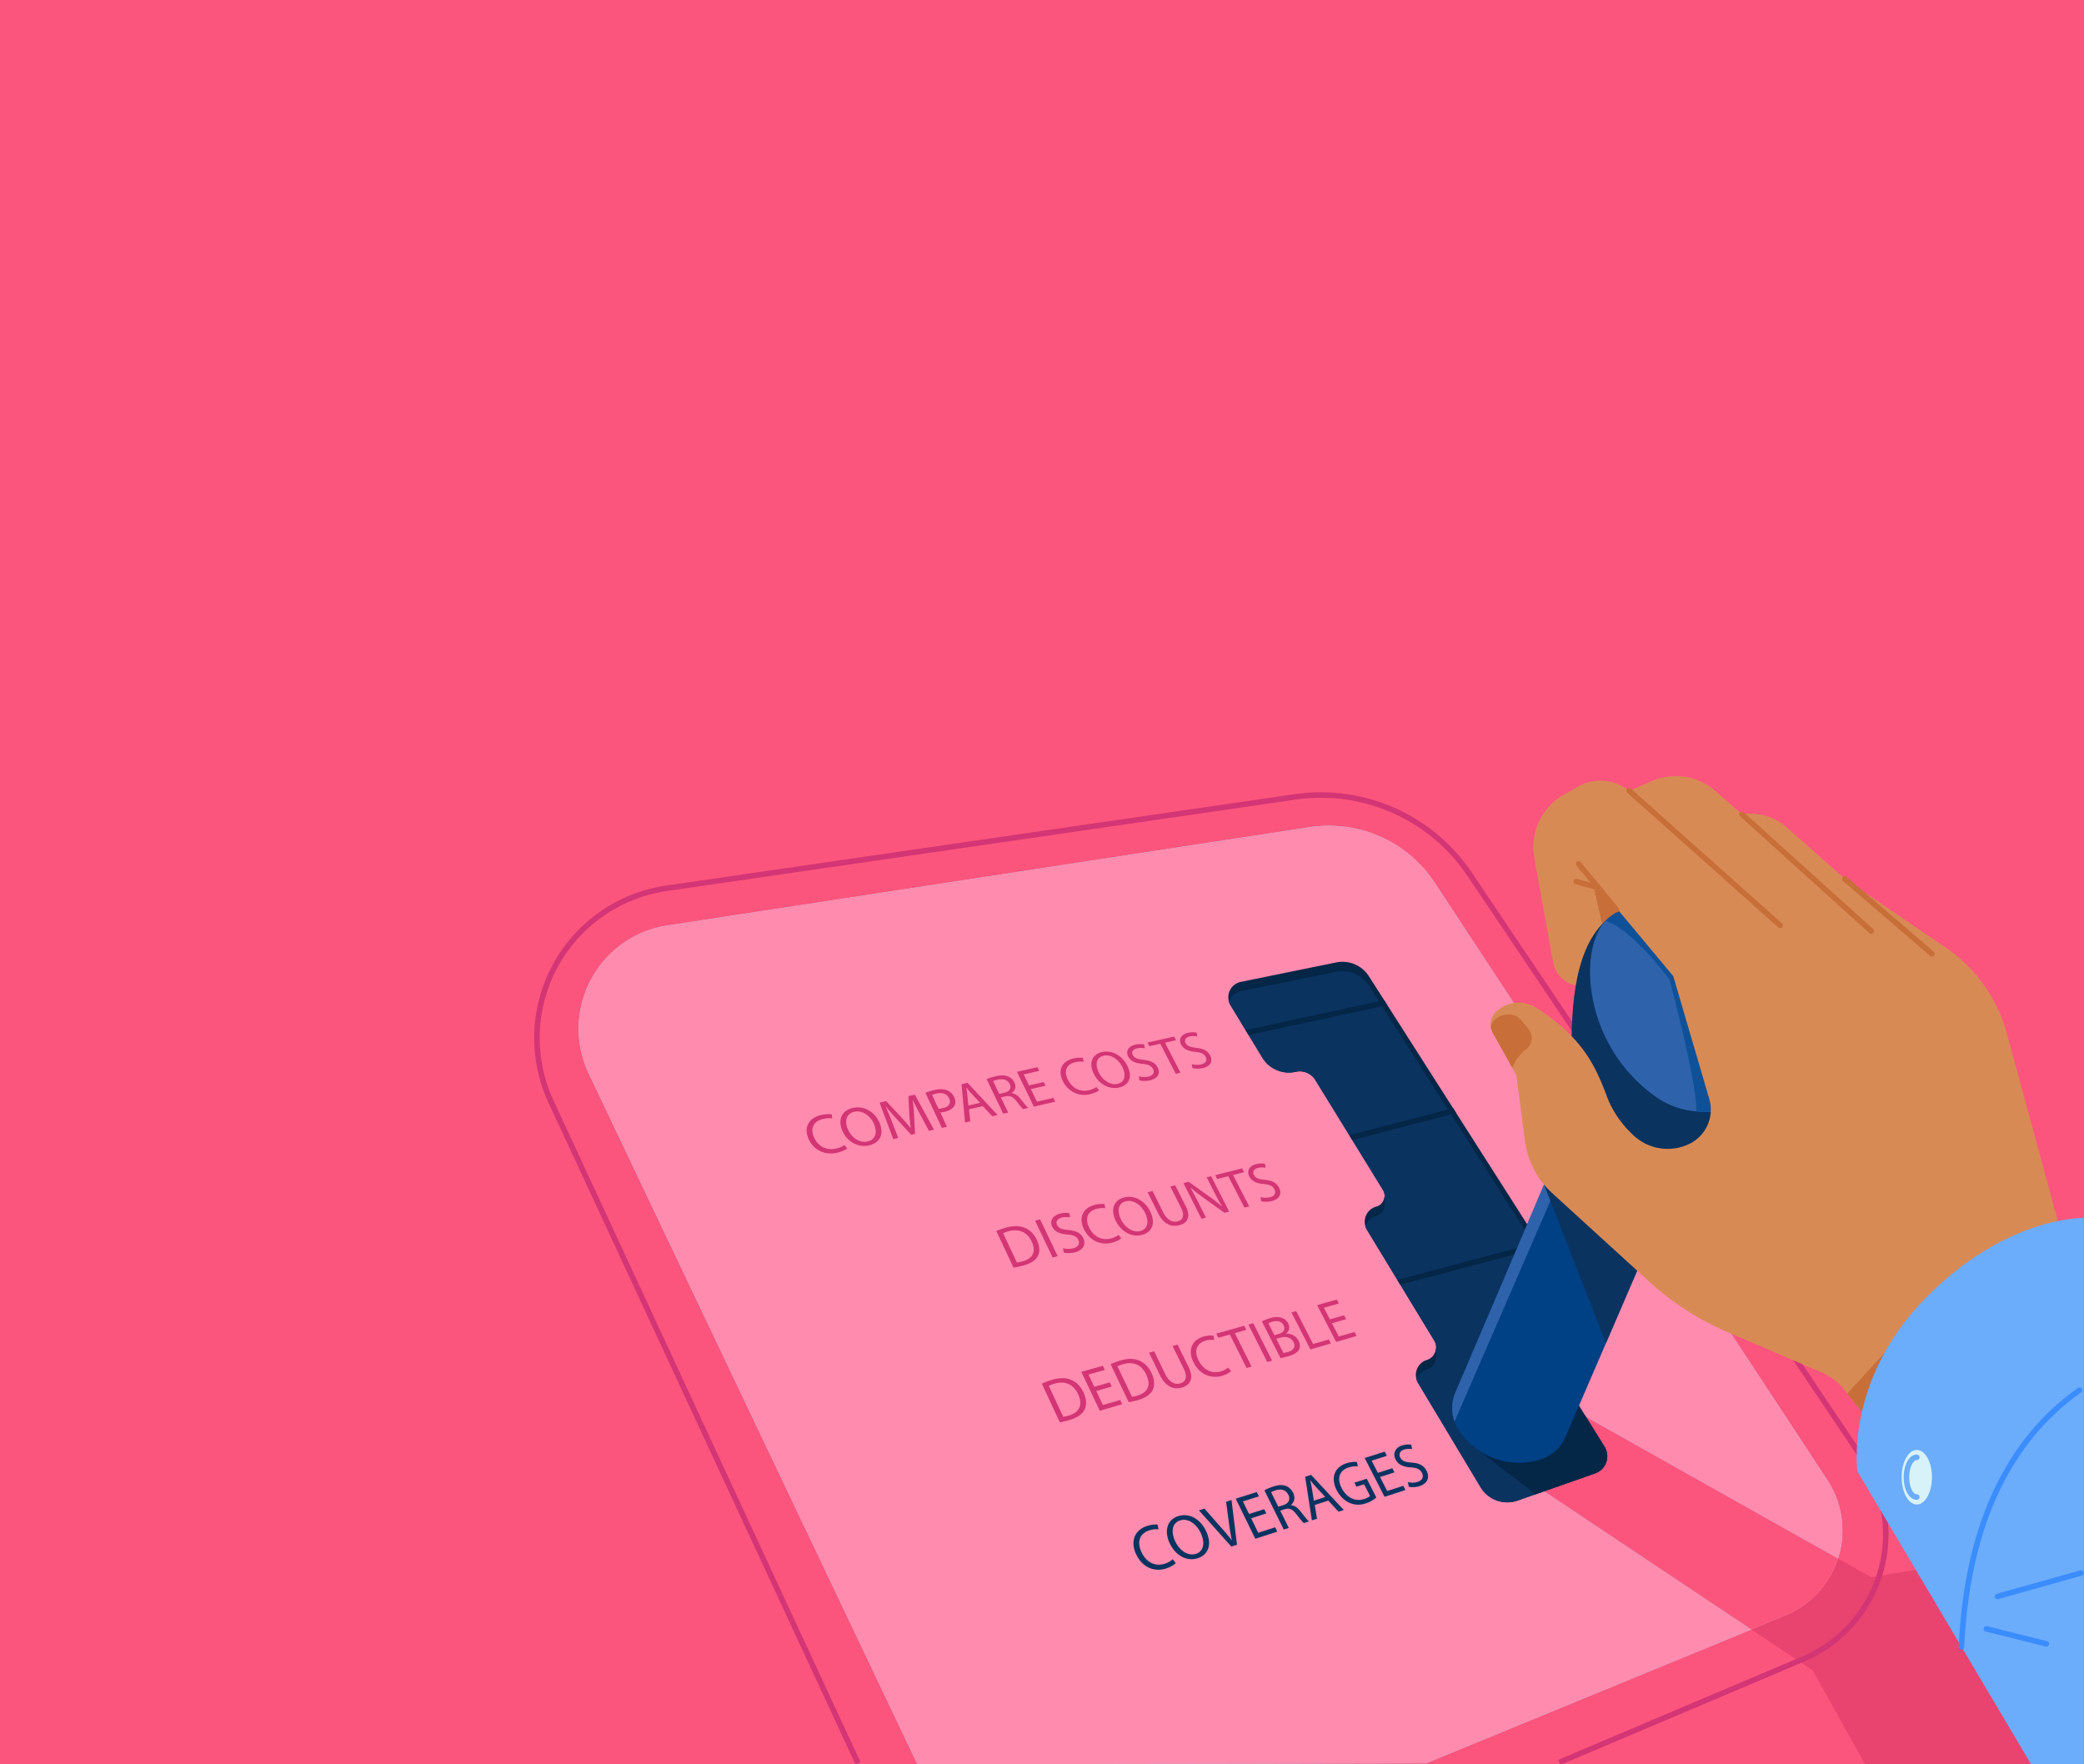
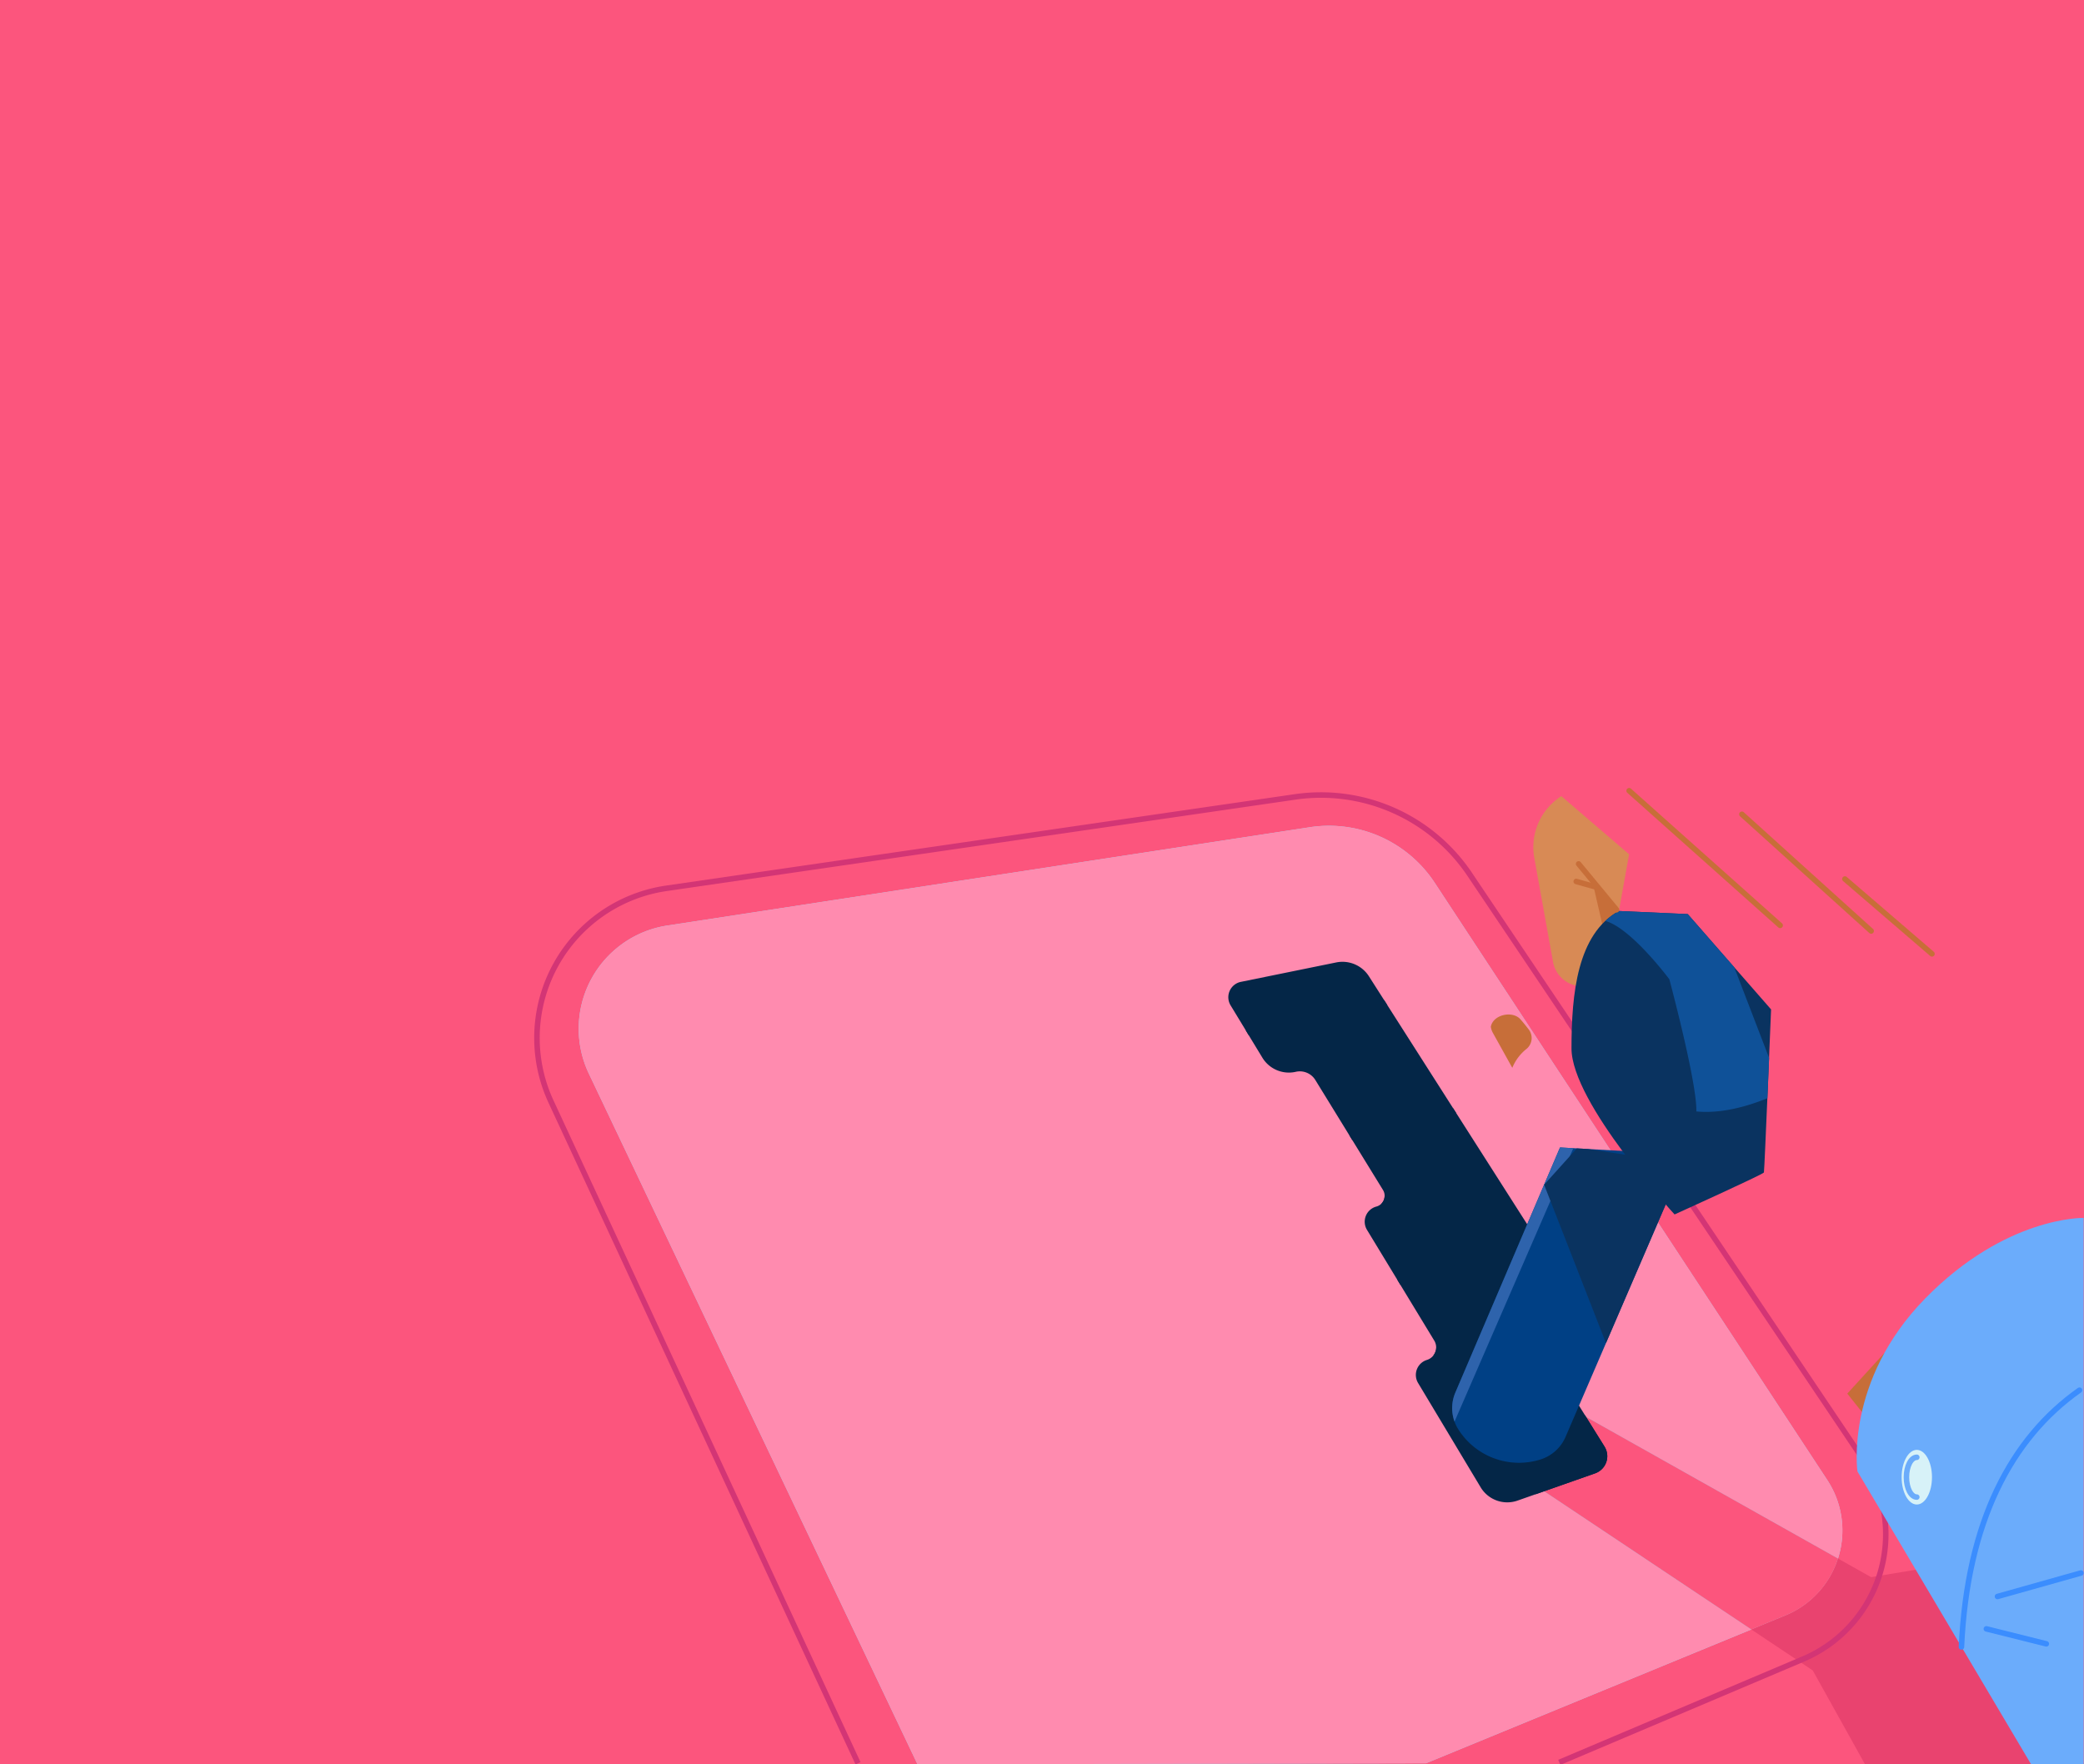
<svg xmlns="http://www.w3.org/2000/svg" width="378" height="320" viewBox="0 0 378 320">
  <defs>
    <clipPath id="clip-path">
      <rect id="Rectangle_4473" data-name="Rectangle 4473" width="378" height="320" transform="translate(7576 575)" fill="#fff" stroke="#707070" stroke-width="1" />
    </clipPath>
    <clipPath id="clip-path-2">
      <path id="Path_18113" data-name="Path 18113" d="M621.861,288.325l-17.293,3.524a2.846,2.846,0,0,0-1.864,4.266l5.761,9.482a5.629,5.629,0,0,0,6.064,2.565h0a3.3,3.3,0,0,1,3.546,1.489l12.268,19.942a2.02,2.02,0,0,1-1.2,3.01h0a2.846,2.846,0,0,0-1.7,4.228l12.2,20.083a2.377,2.377,0,0,1-1.332,3.506h0a2.846,2.846,0,0,0-1.6,4.184l11.346,18.913a5.629,5.629,0,0,0,6.693,2.415l14.079-4.945a3.293,3.293,0,0,0,1.7-4.849l-13.407-21.513,9.511-2.93L627.795,290.84a5.691,5.691,0,0,0-5.933-2.515Z" transform="translate(-602.291 -288.21)" fill="none" />
    </clipPath>
    <clipPath id="clip-path-3">
-       <path id="Path_18168" data-name="Path 18168" d="M513.856,414.979l-40.078-89.945,72.113-16.156,42.638,81.838Z" transform="translate(-473.778 -308.877)" fill="none" />
-     </clipPath>
+       </clipPath>
  </defs>
  <g id="Mask_Group_1" data-name="Mask Group 1" transform="translate(-7576 -575)" clip-path="url(#clip-path)">
    <g id="how-to-shop-car-insurance" transform="translate(7433.711 575.22)">
      <rect id="Rectangle_4472" data-name="Rectangle 4472" width="382" height="332.78" transform="translate(142 -13)" fill="#fc557d" />
      <path id="Path_18102" data-name="Path 18102" d="M678.34,448.964H455.765L402.3,326.7l276.039,3.253Z" transform="translate(-158.11 -129.211)" fill="#fc557d" />
      <path id="Path_18103" data-name="Path 18103" d="M561.057,417.429l65.2-26.816a16.657,16.657,0,0,0,7.583-24.554L562.636,257.738a22.949,22.949,0,0,0-22.853-10.047l-116.34,17.8a18.932,18.932,0,0,0-14.232,26.85l59.618,125.284Z" transform="translate(-160.117 -97.844)" fill="#8fd8f2" />
      <path id="Path_18104" data-name="Path 18104" d="M590.082,354.6l45.7,25.69a16.574,16.574,0,0,0-1.94-14.232L562.636,257.738a22.95,22.95,0,0,0-22.853-10.047l-116.34,17.8a18.932,18.932,0,0,0-14.232,26.85l59.618,125.284,92.227-.193,59-24.266L582.479,368.1Z" transform="translate(-160.117 -97.844)" fill="#ff8baf" />
      <path id="Path_18105" data-name="Path 18105" d="M808.99,465.168l-28.037,4.638-6.02-3.384a16.569,16.569,0,0,1-9.523,10.322l-6.2,2.549,11.153,7.439,9.479,17.02,39.655-.025Z" transform="translate(-299.268 -183.974)" fill="#e9436f" />
      <path id="Path_18106" data-name="Path 18106" d="M750.345,450.435l-45.7-25.69-7.6,13.494,37.581,25.067,6.2-2.549a16.57,16.57,0,0,0,9.523-10.322Z" transform="translate(-274.681 -167.987)" fill="#fc557d" />
      <path id="Path_18107" data-name="Path 18107" d="M453.081,413.792,397.408,293.808a27.425,27.425,0,0,1,20.669-38.681l114.291-16.616a32.5,32.5,0,0,1,31.648,14.028l71.3,106.021a24.56,24.56,0,0,1-10.8,36.317l-44.237,18.743" transform="translate(-155.161 -94.197)" fill="none" stroke="#d33575" stroke-miterlimit="10" stroke-width="1" />
      <path id="Path_18108" data-name="Path 18108" d="M621.861,288.325l-17.293,3.524a2.846,2.846,0,0,0-1.864,4.266l5.761,9.482a5.629,5.629,0,0,0,6.064,2.565h0a3.3,3.3,0,0,1,3.546,1.489l12.268,19.942a2.02,2.02,0,0,1-1.2,3.01h0a2.846,2.846,0,0,0-1.7,4.228l12.2,20.083a2.377,2.377,0,0,1-1.332,3.506h0a2.846,2.846,0,0,0-1.6,4.184l11.346,18.913a5.629,5.629,0,0,0,6.693,2.415l14.079-4.945a3.293,3.293,0,0,0,1.7-4.849l-13.407-21.513,9.511-2.93L627.795,290.84a5.691,5.691,0,0,0-5.933-2.515Z" transform="translate(-237.206 -113.987)" fill="#042647" />
      <g id="Group_9104" data-name="Group 9104" transform="translate(365.085 174.223)" clip-path="url(#clip-path-2)">
-         <path id="Path_18109" data-name="Path 18109" d="M621.861,291.134l-17.293,3.524a2.846,2.846,0,0,0-1.864,4.266l5.761,9.482a5.629,5.629,0,0,0,6.064,2.565h0a3.3,3.3,0,0,1,3.546,1.488L630.344,332.4a2.02,2.02,0,0,1-1.2,3.01h0a2.846,2.846,0,0,0-1.7,4.228l12.2,20.083a2.377,2.377,0,0,1-1.332,3.506h0a2.845,2.845,0,0,0-1.6,4.184l11.346,18.913a5.629,5.629,0,0,0,6.693,2.415l14.079-4.945a3.293,3.293,0,0,0,1.7-4.849l-13.407-21.512,9.511-2.93-38.841-60.856A5.691,5.691,0,0,0,621.861,291.134Z" transform="translate(-602.291 -289.321)" fill="#0a3360" />
        <path id="Path_18110" data-name="Path 18110" d="M648.247,358.513v1.713l-1.446-.956Z" transform="translate(-619.895 -316.015)" fill="#042647" />
        <path id="Path_18111" data-name="Path 18111" d="M663.535,405.693v-1.725l-1.713.638Z" transform="translate(-625.835 -333.992)" fill="#042647" />
        <path id="Path_18112" data-name="Path 18112" d="M675.4,427.557,691,439.551l12.975-5.752-2.87-8.695-11-6.287Z" transform="translate(-631.204 -339.865)" fill="#042647" />
        <line id="Line_2508" data-name="Line 2508" y1="10.033" x2="37.835" transform="translate(28.372 48.771)" fill="none" stroke="#042647" stroke-miterlimit="10" stroke-width="1" />
        <line id="Line_2509" data-name="Line 2509" y1="10.186" x2="39.197" transform="translate(12.726 24.171)" fill="none" stroke="#042647" stroke-miterlimit="10" stroke-width="1" />
        <line id="Line_2510" data-name="Line 2510" y1="8.507" x2="39.356" transform="translate(-2.428 5.591)" fill="none" stroke="#042647" stroke-miterlimit="10" stroke-width="1" />
      </g>
      <path id="Path_18114" data-name="Path 18114" d="M689.015,343.915l-18.987,44.464a7.177,7.177,0,0,0,.528,6.644h0a13.021,13.021,0,0,0,14.933,5.479h0a7.333,7.333,0,0,0,4.53-4.092l22.066-51.2Z" transform="translate(-263.768 -136.019)" fill="#004085" />
      <path id="Path_18115" data-name="Path 18115" d="M689.016,343.915l-18.987,44.463a7.175,7.175,0,0,0-.145,5.261l21.549-49.589Z" transform="translate(-263.769 -136.019)" fill="#2e63ac" />
      <path id="Path_18116" data-name="Path 18116" d="M697.044,350.782l11.221,28.725,14.029-32.552-17.3-2.643-2.015-.114Z" transform="translate(-274.681 -136.13)" fill="#0a3360" />
      <path id="Path_18117" data-name="Path 18117" d="M698.893,238.511l-.054.035a10.953,10.953,0,0,0-4.857,11.156l3.4,18.867A5.369,5.369,0,0,0,703,272.976l3.928-.245,4.25-23.68Z" transform="translate(-273.402 -94.331)" fill="#d88a55" />
      <path id="Path_18118" data-name="Path 18118" d="M711.312,263.157l2.633,11.413,2.317-5.482Z" transform="translate(-280.324 -104.079)" fill="#c76e39" />
      <path id="Path_18119" data-name="Path 18119" d="M713.869,272.969c-7.557,4.147-8.608,15.02-8.608,24.915s18.7,30.12,18.7,30.12,16.093-7.285,16.2-7.612,1.3-29.576,1.3-29.576l-15.114-17.289Z" transform="translate(-277.931 -107.959)" fill="#0a3360" />
-       <path id="Path_18120" data-name="Path 18120" d="M743,306.924c.334-7.807.673-16.108.673-16.108l-15.114-17.289-12.487-.558a12.193,12.193,0,0,0-2.481,1.8c-4.963,5.483-3.95,22.561,9.138,31.878C728.724,310.915,736.419,309.6,743,306.924Z" transform="translate(-280.138 -107.96)" fill="#2e63ac" />
      <path id="Path_18121" data-name="Path 18121" d="M727.019,285.351s5.031,18.721,4.9,23.972c4.274.4,8.794-.734,12.886-2.4.106-2.48.212-5.009.309-7.307l-6.326-16.454-8.424-9.636-12.487-.558a12.192,12.192,0,0,0-2.481,1.8C720.091,276.044,727.019,285.351,727.019,285.351Z" transform="translate(-281.94 -107.959)" fill="#0f5198" />
-       <path id="Path_18122" data-name="Path 18122" d="M784.563,315.724l-9.951-36.582A27.606,27.606,0,0,0,763.5,263.561l-18.245-12.407-10.55-9.348a9.969,9.969,0,0,0-8.127-2.392h0l-4.848-4.242a10.84,10.84,0,0,0-11.368-1.823l-4.24,1.8h0a8.328,8.328,0,0,0-9.376-.7l-2.917,1.689a4.553,4.553,0,0,0-1.214,6.858l21.512,25.777,6.529,22.282a6.9,6.9,0,0,1-3.661,8.168h0a9.058,9.058,0,0,1-10.277-1.755,18.759,18.759,0,0,1-4.331-6.1c-1.963-5.071-3.892-11.026-13.18-16.887a5.878,5.878,0,0,0-7.039.58L682,275.2a3.16,3.16,0,0,0-.605,3.847l4.269,7.684,1.553,11.906a15.6,15.6,0,0,0,4.956,9.508l17.6,16.052a50.592,50.592,0,0,0,14.167,9.125l17.221,7.38a9.982,9.982,0,0,1,3.887,2.97l7.326,9.231Z" transform="translate(-268.333 -91.95)" fill="#d88a55" />
      <line id="Line_2511" data-name="Line 2511" x1="6.88" y1="8.321" transform="translate(428.619 156.464)" fill="none" stroke="#c76e39" stroke-linecap="round" stroke-linejoin="round" stroke-width="1" />
      <path id="Path_18123" data-name="Path 18123" d="M794.694,421.345l6.486-7.489-6.423-8.309-6.739,7.386Z" transform="translate(-310.662 -160.394)" fill="#c76e39" />
      <line id="Line_2512" data-name="Line 2512" x1="3.552" y1="0.993" transform="translate(428.189 159.655)" fill="none" stroke="#c76e39" stroke-linecap="round" stroke-linejoin="round" stroke-width="1" />
      <line id="Line_2513" data-name="Line 2513" x2="27.393" y2="24.425" transform="translate(437.784 143.195)" fill="none" stroke="#c76e39" stroke-linecap="round" stroke-linejoin="round" stroke-width="1" />
      <line id="Line_2514" data-name="Line 2514" x2="23.444" y2="21.172" transform="translate(458.241 147.464)" fill="none" stroke="#c76e39" stroke-linecap="round" stroke-linejoin="round" stroke-width="1" />
      <line id="Line_2515" data-name="Line 2515" x2="15.797" y2="13.579" transform="translate(476.918 159.204)" fill="none" stroke="#c76e39" stroke-linecap="round" stroke-linejoin="round" stroke-width="1" />
      <path id="Path_18124" data-name="Path 18124" d="M687.571,310.228a2.551,2.551,0,0,0,.363-3.483c-.47-.615-1-1.28-1.517-1.86-1.417-1.594-4.919-.88-5.362,1.346a3.152,3.152,0,0,0,.362,1.106l3.533,6.359h0a8.478,8.478,0,0,1,2.621-3.469Z" transform="translate(-268.357 -120.241)" fill="#c76e39" />
      <path id="Path_18125" data-name="Path 18125" d="M832,365.053s-14.091-.347-28.738,14.6-12.3,31.374-12.3,31.374l31.5,53.125,9.542-.026" transform="translate(-311.769 -144.378)" fill="#6bacfb" />
      <path id="Path_18126" data-name="Path 18126" d="M822.271,463.309c1.034-22.673,9.014-37.838,21.409-46.566" transform="translate(-324.209 -164.822)" fill="none" stroke="#3b8dfe" stroke-linecap="round" stroke-linejoin="round" stroke-width="1" />
      <ellipse id="Ellipse_1619" data-name="Ellipse 1619" cx="2.753" cy="4.955" rx="2.753" ry="4.955" transform="translate(487.21 262.745)" fill="#d7f2f8" />
      <path id="Path_18127" data-name="Path 18127" d="M807.639,444.093c-1.041,0-1.884-1.616-1.884-3.609s.844-3.609,1.884-3.609" transform="translate(-317.676 -172.784)" fill="none" stroke="#6bacfb" stroke-linecap="round" stroke-linejoin="round" stroke-width="1" />
      <line id="Line_2516" data-name="Line 2516" x2="10.875" y2="2.719" transform="translate(502.578 295.207)" fill="none" stroke="#3b8dfe" stroke-linecap="round" stroke-linejoin="round" stroke-width="1" />
      <line id="Line_2517" data-name="Line 2517" y1="4.26" x2="15.132" transform="translate(504.596 285.077)" fill="none" stroke="#3b8dfe" stroke-linecap="round" stroke-linejoin="round" stroke-width="1" />
      <g id="Group_9105" data-name="Group 9105" transform="translate(287.399 186.716)" clip-path="url(#clip-path-3)">
        <path id="Path_18128" data-name="Path 18128" d="M478.444,334.066a4.282,4.282,0,0,0-1.463.6,2.791,2.791,0,0,0-.912.981,2.6,2.6,0,0,0-.308,1.275,3.726,3.726,0,0,0,.348,1.482,4.662,4.662,0,0,0,.923,1.376,4.147,4.147,0,0,0,1.246.875,4.385,4.385,0,0,0,1.458.376,5.051,5.051,0,0,0,1.559-.119c.227-.052.436-.112.627-.175a5.456,5.456,0,0,0,.516-.2,3.938,3.938,0,0,0,.4-.2,2.108,2.108,0,0,0,.276-.191l-.506-.629a2.067,2.067,0,0,1-.272.187,3.426,3.426,0,0,1-.344.174c-.125.055-.257.106-.4.152s-.282.086-.428.12a3.957,3.957,0,0,1-1.294.091,3.217,3.217,0,0,1-2.074-1.04,3.9,3.9,0,0,1-.683-1.054,3.294,3.294,0,0,1-.309-1.206,1.944,1.944,0,0,1,.208-.987,1.981,1.981,0,0,1,.679-.734,3.3,3.3,0,0,1,1.1-.447c.155-.035.307-.061.454-.079s.29-.029.426-.034.267,0,.39.007a3.318,3.318,0,0,1,.346.04l-.077-.739a2.781,2.781,0,0,0-.295-.038c-.12-.009-.26-.014-.419-.011s-.339.015-.535.039q-.324.04-.642.111" transform="translate(-474.562 -318.779)" fill="#d33575" />
        <path id="Path_18129" data-name="Path 18129" d="M490.846,338.072a2.556,2.556,0,0,1-1.1.012,3,3,0,0,1-1-.416,3.766,3.766,0,0,1-.843-.744,4.186,4.186,0,0,1-.614-.972,3.921,3.921,0,0,1-.321-1.069,2.388,2.388,0,0,1,.048-.971,1.608,1.608,0,0,1,.465-.767,2,2,0,0,1,.927-.455,2.556,2.556,0,0,1,1.135,0,2.983,2.983,0,0,1,1,.443,3.874,3.874,0,0,1,.821.753,4.265,4.265,0,0,1,.583.93,3.838,3.838,0,0,1,.325,1.085,2.343,2.343,0,0,1-.058.968,1.625,1.625,0,0,1-.468.756,1.982,1.982,0,0,1-.9.447m-2.71-6.08a3.282,3.282,0,0,0-1.248.548,2.408,2.408,0,0,0-.767.936,2.647,2.647,0,0,0-.223,1.246,4.118,4.118,0,0,0,.384,1.478,4.874,4.874,0,0,0,.86,1.306,4.391,4.391,0,0,0,1.161.9,4.075,4.075,0,0,0,1.358.441,3.994,3.994,0,0,0,1.448-.067,3.411,3.411,0,0,0,1.22-.529,2.394,2.394,0,0,0,.779-.91,2.537,2.537,0,0,0,.234-1.249,4.27,4.27,0,0,0-.414-1.548,4.923,4.923,0,0,0-.842-1.277,4.362,4.362,0,0,0-1.136-.891,4.013,4.013,0,0,0-1.344-.446,4.064,4.064,0,0,0-1.468.061" transform="translate(-478.569 -317.979)" fill="#d33575" />
        <path id="Path_18130" data-name="Path 18130" d="M504.06,328.078l-1.18.264.166,3.408q.021.334.047.647t.057.607q.031.294.069.57t.084.537l-.037.009q-.185-.237-.386-.48t-.418-.495q-.218-.252-.452-.513t-.487-.536l-2.678-2.85-1.2.268,2.489,6.627.9-.208-1.1-2.843c-.1-.249-.2-.5-.3-.76s-.2-.512-.306-.762-.2-.5-.3-.728-.191-.454-.279-.657l.021,0q.209.272.44.553t.483.572q.251.291.522.593t.556.617l2.611,2.834.706-.163-.189-3.446q-.021-.366-.046-.713t-.054-.678q-.03-.331-.064-.647t-.076-.621l.032-.007c.091.2.195.419.306.646s.232.464.355.7.251.481.377.718.251.471.371.693l1.51,2.811.908-.21-3.465-6.354" transform="translate(-483.219 -316.471)" fill="#d33575" />
        <path id="Path_18131" data-name="Path 18131" d="M514.568,329.866q-.116.026-.223.047t-.206.034q-.1.014-.19.021t-.176.007l-1.174-2.5a1.373,1.373,0,0,1,.133-.059c.054-.021.116-.042.187-.065s.15-.045.236-.068.18-.046.281-.069a2.989,2.989,0,0,1,.725-.078,2,2,0,0,1,.638.114,1.55,1.55,0,0,1,.523.315,1.676,1.676,0,0,1,.38.526,1.447,1.447,0,0,1,.155.614.915.915,0,0,1-.149.509,1.246,1.246,0,0,1-.436.391,2.565,2.565,0,0,1-.7.26m-1.463-3.3q-.278.062-.522.128t-.456.132q-.212.067-.394.133c-.122.044-.234.088-.337.13l2.987,6.369.924-.214-1.217-2.59c.059,0,.12,0,.181-.009s.125-.014.189-.024.13-.022.2-.035l.2-.044a4.3,4.3,0,0,0,.628-.193,3.1,3.1,0,0,0,.529-.267,2.124,2.124,0,0,0,.41-.337,1.516,1.516,0,0,0,.273-.4,1.293,1.293,0,0,0,.108-.328,1.434,1.434,0,0,0,.02-.358,1.876,1.876,0,0,0-.069-.388,2.689,2.689,0,0,0-.159-.418,2.533,2.533,0,0,0-.235-.4,2.38,2.38,0,0,0-.293-.335,2.294,2.294,0,0,0-.342-.267,2.266,2.266,0,0,0-.382-.2,2.593,2.593,0,0,0-.469-.147,3.2,3.2,0,0,0-.531-.066,4.153,4.153,0,0,0-.592.018,5.433,5.433,0,0,0-.652.107" transform="translate(-488.656 -315.821)" fill="#d33575" />
        <path id="Path_18132" data-name="Path 18132" d="M523.473,328.631l-.185-2.006q-.019-.157-.042-.313T523.2,326q-.025-.154-.053-.307t-.056-.3l.021,0,.214.261c.072.088.145.176.221.266s.153.181.234.273.165.186.253.281l1.568,1.678-2.127.486m-.139-4.1-1.1.247.64,6.948.943-.218-.223-2.194,2.5-.573,1.713,1.844.969-.225-5.441-5.83" transform="translate(-492.942 -315.07)" fill="#d33575" />
        <path id="Path_18133" data-name="Path 18133" d="M532.057,325.651l-1.113-2.311a1.225,1.225,0,0,1,.125-.058c.052-.021.114-.044.186-.068s.153-.048.244-.073.19-.05.3-.074a3.045,3.045,0,0,1,.686-.073,1.966,1.966,0,0,1,.607.1,1.469,1.469,0,0,1,.5.291,1.576,1.576,0,0,1,.37.5,1.176,1.176,0,0,1,.129.518.847.847,0,0,1-.13.451,1.114,1.114,0,0,1-.375.356,2.052,2.052,0,0,1-.609.234l-.921.21m-.624-3.2c-.154.035-.31.073-.462.114s-.3.085-.446.129-.281.092-.408.138-.245.094-.349.141l3.015,6.274.9-.209-1.329-2.759.85-.194a2.168,2.168,0,0,1,.57-.04,1.439,1.439,0,0,1,.5.127,1.823,1.823,0,0,1,.46.311,3.766,3.766,0,0,1,.462.514q.217.281.4.515c.124.156.236.295.338.415s.191.222.268.3a1.7,1.7,0,0,0,.193.181l.928-.215a2.373,2.373,0,0,1-.237-.226c-.091-.1-.194-.215-.31-.352s-.243-.294-.383-.468-.292-.366-.457-.574a3.944,3.944,0,0,0-.373-.42,2.7,2.7,0,0,0-.4-.32,1.985,1.985,0,0,0-.421-.211,1.7,1.7,0,0,0-.448-.1l-.013-.028a1.7,1.7,0,0,0,.4-.348,1.327,1.327,0,0,0,.247-.443,1.293,1.293,0,0,0,.054-.525,1.758,1.758,0,0,0-.176-.595,2.251,2.251,0,0,0-.207-.345,2.227,2.227,0,0,0-.261-.3,2.155,2.155,0,0,0-.308-.245,2.054,2.054,0,0,0-.347-.183,2.556,2.556,0,0,0-.473-.15,2.933,2.933,0,0,0-.523-.062,4.071,4.071,0,0,0-.59.027,6.431,6.431,0,0,0-.673.117" transform="translate(-495.922 -314.188)" fill="#d33575" />
        <path id="Path_18134" data-name="Path 18134" d="M542.581,319.838l-3.716.833,3.071,6.314,3.877-.9-.337-.686-2.983.687-1.112-2.28,2.678-.61-.328-.669-2.676.608-.97-1.991,2.825-.636-.331-.675" transform="translate(-499.52 -313.212)" fill="#d33575" />
        <path id="Path_18135" data-name="Path 18135" d="M554.287,317.137a3.663,3.663,0,0,0-1.322.559,2.308,2.308,0,0,0-1.006,2.118,3.739,3.739,0,0,0,.4,1.4,4.817,4.817,0,0,0,.928,1.3,4.166,4.166,0,0,0,2.567,1.2,4.52,4.52,0,0,0,1.434-.1c.206-.048.4-.1.57-.161a4.783,4.783,0,0,0,.466-.184,3.325,3.325,0,0,0,.358-.19,1.774,1.774,0,0,0,.245-.178l-.5-.6a1.828,1.828,0,0,1-.244.174,2.937,2.937,0,0,1-.308.161,3.812,3.812,0,0,1-.357.14c-.125.042-.256.079-.389.11a3.557,3.557,0,0,1-1.193.077,3.129,3.129,0,0,1-1.072-.317,3.31,3.31,0,0,1-.9-.676,4.024,4.024,0,0,1-.689-1,3.314,3.314,0,0,1-.351-1.139,1.8,1.8,0,0,1,.139-.929,1.687,1.687,0,0,1,.588-.687,2.826,2.826,0,0,1,1-.415,4.146,4.146,0,0,1,.412-.071c.134-.016.265-.025.391-.028s.246,0,.36.009a3.1,3.1,0,0,1,.322.04l-.111-.7a2.612,2.612,0,0,0-.275-.038,3.846,3.846,0,0,0-.388-.013,4.835,4.835,0,0,0-.491.033,5.661,5.661,0,0,0-.585.1" transform="translate(-504.695 -312.091)" fill="#d33575" />
        <path id="Path_18136" data-name="Path 18136" d="M565.956,321a2.312,2.312,0,0,1-1.013,0,2.927,2.927,0,0,1-.95-.4,3.856,3.856,0,0,1-.818-.708,4.346,4.346,0,0,1-.62-.921,3.993,3.993,0,0,1-.356-1.01,2.286,2.286,0,0,1-.01-.915,1.4,1.4,0,0,1,.386-.719,1.693,1.693,0,0,1,.832-.423,2.329,2.329,0,0,1,1.05.008,2.945,2.945,0,0,1,.954.424,3.98,3.98,0,0,1,.8.715,4.384,4.384,0,0,1,.591.881,3.857,3.857,0,0,1,.359,1.025,2.233,2.233,0,0,1,0,.913,1.42,1.42,0,0,1-.393.71,1.687,1.687,0,0,1-.811.415m-2.836-5.751a2.788,2.788,0,0,0-1.122.508,2.066,2.066,0,0,0-.658.878,2.47,2.47,0,0,0-.139,1.174,4.136,4.136,0,0,0,.435,1.4,5.038,5.038,0,0,0,.866,1.237,4.468,4.468,0,0,0,1.122.856,3.934,3.934,0,0,0,1.279.425,3.593,3.593,0,0,0,1.335-.053,2.916,2.916,0,0,0,1.1-.491,2.046,2.046,0,0,0,.672-.852,2.36,2.36,0,0,0,.149-1.176,4.3,4.3,0,0,0-.467-1.462,5.068,5.068,0,0,0-.849-1.21,4.443,4.443,0,0,0-1.1-.848,3.894,3.894,0,0,0-1.269-.429,3.665,3.665,0,0,0-1.354.048" transform="translate(-508.346 -311.36)" fill="#d33575" />
        <path id="Path_18137" data-name="Path 18137" d="M573.434,312.993a2.545,2.545,0,0,0-.813.322,1.506,1.506,0,0,0-.5.5,1.2,1.2,0,0,0-.168.626,1.57,1.57,0,0,0,.182.7,1.992,1.992,0,0,0,.42.56,2.336,2.336,0,0,0,.59.4,3.632,3.632,0,0,0,.744.254,6.326,6.326,0,0,0,.882.135,5.634,5.634,0,0,1,.7.115,2.49,2.49,0,0,1,.525.183,1.386,1.386,0,0,1,.649.641,1.044,1.044,0,0,1,.124.447.724.724,0,0,1-.1.394.942.942,0,0,1-.325.316,1.822,1.822,0,0,1-.546.212,3.1,3.1,0,0,1-.451.068,3.713,3.713,0,0,1-.455.008,3.949,3.949,0,0,1-.437-.043,3.59,3.59,0,0,1-.4-.084l.121.723a2.583,2.583,0,0,0,.4.079,4.221,4.221,0,0,0,.48.03,4.791,4.791,0,0,0,.513-.024,4.018,4.018,0,0,0,.5-.081,2.925,2.925,0,0,0,.947-.38,1.514,1.514,0,0,0,.525-.555,1.263,1.263,0,0,0,.141-.664,1.779,1.779,0,0,0-.2-.71,2.293,2.293,0,0,0-.416-.582,2.26,2.26,0,0,0-.565-.411,3.4,3.4,0,0,0-.726-.27,6.546,6.546,0,0,0-.9-.157c-.27-.03-.507-.065-.715-.11a2.808,2.808,0,0,1-.541-.165,1.393,1.393,0,0,1-.393-.25,1.256,1.256,0,0,1-.271-.363.862.862,0,0,1-.095-.336.678.678,0,0,1,.067-.345.791.791,0,0,1,.276-.3,1.558,1.558,0,0,1,.533-.214,2.993,2.993,0,0,1,.432-.064,3.264,3.264,0,0,1,.389-.006c.121.005.231.017.329.03s.182.03.25.044l-.1-.693a2.71,2.71,0,0,0-.312-.054,3.46,3.46,0,0,0-.378-.022,3.936,3.936,0,0,0-.436.022,4.27,4.27,0,0,0-.484.08" transform="translate(-512.607 -310.464)" fill="#d33575" />
        <path id="Path_18138" data-name="Path 18138" d="M582.858,310.645l-4.84,1.085.342.667,1.994-.449,2.8,5.45.857-.2-2.8-5.444,1.992-.448-.342-.663" transform="translate(-515.005 -309.576)" fill="#d33575" />
        <path id="Path_18139" data-name="Path 18139" d="M589.248,309.458a2.443,2.443,0,0,0-.792.316,1.452,1.452,0,0,0-.484.493,1.182,1.182,0,0,0-.157.617,1.574,1.574,0,0,0,.188.69,2.013,2.013,0,0,0,.419.554,2.337,2.337,0,0,0,.584.392,3.594,3.594,0,0,0,.735.252,6.207,6.207,0,0,0,.87.134,5.526,5.526,0,0,1,.686.115,2.448,2.448,0,0,1,.517.182,1.4,1.4,0,0,1,.644.634,1.048,1.048,0,0,1,.127.441.71.71,0,0,1-.095.389.909.909,0,0,1-.315.311,1.762,1.762,0,0,1-.535.208,3.012,3.012,0,0,1-.441.066,3.646,3.646,0,0,1-.446.007,3.932,3.932,0,0,1-.43-.043,3.662,3.662,0,0,1-.394-.083l.133.713a2.486,2.486,0,0,0,.4.079,4.12,4.12,0,0,0,.471.03,4.7,4.7,0,0,0,.5-.023,3.909,3.909,0,0,0,.49-.079,2.832,2.832,0,0,0,.928-.374,1.456,1.456,0,0,0,.509-.546,1.238,1.238,0,0,0,.13-.655,1.791,1.791,0,0,0-.21-.7,2.324,2.324,0,0,0-.416-.575,2.263,2.263,0,0,0-.559-.407,3.361,3.361,0,0,0-.715-.268,6.425,6.425,0,0,0-.885-.157c-.266-.03-.5-.065-.7-.109a2.772,2.772,0,0,1-.534-.164,1.4,1.4,0,0,1-.39-.247,1.271,1.271,0,0,1-.271-.359.868.868,0,0,1-.1-.332.669.669,0,0,1,.061-.34.761.761,0,0,1,.266-.3,1.491,1.491,0,0,1,.518-.21,2.943,2.943,0,0,1,.427-.063,3.185,3.185,0,0,1,.384-.005c.119.005.227.017.323.031s.178.03.244.045l-.1-.686a2.778,2.778,0,0,0-.309-.053,3.405,3.405,0,0,0-.372-.023,3.841,3.841,0,0,0-.428.021,4.183,4.183,0,0,0-.477.079" transform="translate(-518.88 -309.067)" fill="#d33575" />
        <path id="Path_18140" data-name="Path 18140" d="M537.365,373.93,537.1,374c-.088.021-.173.04-.254.057s-.16.032-.234.044-.144.021-.208.026l-2.506-5.32q.085-.042.191-.087c.071-.03.15-.06.236-.091s.181-.062.284-.093.214-.062.334-.092a4.449,4.449,0,0,1,1.367-.143,3.157,3.157,0,0,1,1.152.286,3.026,3.026,0,0,1,.924.675,3.893,3.893,0,0,1,.682,1.025,3.8,3.8,0,0,1,.377,1.261,1.918,1.918,0,0,1-.852,1.852,3.773,3.773,0,0,1-1.225.533m-2.793-6.166q-.275.069-.533.147t-.5.16q-.239.082-.459.167t-.418.168l3.121,6.639q.186-.027.386-.063t.416-.08q.216-.045.448-.1t.482-.119a6.985,6.985,0,0,0,.96-.321,4.746,4.746,0,0,0,.779-.412,3.177,3.177,0,0,0,.588-.495,2.249,2.249,0,0,0,.385-.568,2.478,2.478,0,0,0,.2-.631,2.879,2.879,0,0,0,.031-.7,3.737,3.737,0,0,0-.137-.751,5.341,5.341,0,0,0-.733-1.538,4.238,4.238,0,0,0-.5-.6,3.915,3.915,0,0,0-.575-.465,4.036,4.036,0,0,0-.64-.345,3.722,3.722,0,0,0-.7-.226,4.354,4.354,0,0,0-.779-.1,5.606,5.606,0,0,0-.864.04,7.639,7.639,0,0,0-.953.181" transform="translate(-497.067 -332.079)" fill="#d33575" />
        <path id="Path_18141" data-name="Path 18141" d="M545.21,365.488l-.917.231,3.192,6.688.92-.239-3.195-6.68" transform="translate(-501.667 -331.267)" fill="#d33575" />
        <path id="Path_18142" data-name="Path 18142" d="M550.743,363.684a2.763,2.763,0,0,0-.868.372,1.717,1.717,0,0,0-.538.559,1.387,1.387,0,0,0-.188.688,1.719,1.719,0,0,0,.181.76,2.063,2.063,0,0,0,.434.6,2.338,2.338,0,0,0,.617.419,3.624,3.624,0,0,0,.784.26,6.38,6.38,0,0,0,.933.127,5.725,5.725,0,0,1,.738.109,2.494,2.494,0,0,1,.554.187,1.454,1.454,0,0,1,.4.285,1.486,1.486,0,0,1,.277.4,1.138,1.138,0,0,1,.123.486.834.834,0,0,1-.115.434,1.078,1.078,0,0,1-.351.354,1.982,1.982,0,0,1-.584.245,3.262,3.262,0,0,1-.479.086,3.828,3.828,0,0,1-.482.019,4.072,4.072,0,0,1-.463-.036,3.745,3.745,0,0,1-.423-.082l.115.789a2.6,2.6,0,0,0,.427.076,4.352,4.352,0,0,0,.51.02,5,5,0,0,0,.545-.039,4.238,4.238,0,0,0,.532-.1,3.183,3.183,0,0,0,1.013-.439,1.735,1.735,0,0,0,.568-.62,1.45,1.45,0,0,0,.163-.73,1.934,1.934,0,0,0-.2-.772,2.388,2.388,0,0,0-.43-.627,2.26,2.26,0,0,0-.591-.436,3.379,3.379,0,0,0-.765-.277,6.61,6.61,0,0,0-.954-.15c-.286-.027-.537-.059-.757-.1a2.814,2.814,0,0,1-.571-.168,1.4,1.4,0,0,1-.412-.264,1.3,1.3,0,0,1-.28-.391.939.939,0,0,1-.094-.365.778.778,0,0,1,.078-.379.907.907,0,0,1,.3-.34,1.7,1.7,0,0,1,.569-.247,3.149,3.149,0,0,1,.46-.08,3.37,3.37,0,0,1,.414-.016c.128,0,.245.013.349.025s.193.028.265.043l-.088-.756a2.774,2.774,0,0,0-.329-.052,3.5,3.5,0,0,0-.4-.016,4.066,4.066,0,0,0-.463.035,4.56,4.56,0,0,0-.518.1" transform="translate(-503.587 -330.5)" fill="#d33575" />
        <path id="Path_18143" data-name="Path 18143" d="M560.641,361.033a3.762,3.762,0,0,0-1.358.623,2.569,2.569,0,0,0-.809,1,2.663,2.663,0,0,0-.216,1.285,4.062,4.062,0,0,0,.422,1.487,5.042,5.042,0,0,0,.962,1.373,4.235,4.235,0,0,0,1.239.866,4.144,4.144,0,0,0,1.41.361,4.5,4.5,0,0,0,1.476-.137,6.1,6.1,0,0,0,.586-.183,4.923,4.923,0,0,0,.479-.206,3.461,3.461,0,0,0,.368-.21,1.884,1.884,0,0,0,.251-.195l-.514-.628a1.913,1.913,0,0,1-.25.191,3.017,3.017,0,0,1-.316.179,3.854,3.854,0,0,1-.366.157,4.171,4.171,0,0,1-.4.125,3.543,3.543,0,0,1-1.228.106,3.1,3.1,0,0,1-1.1-.317,3.35,3.35,0,0,1-.934-.7,4.223,4.223,0,0,1-.715-1.053,3.585,3.585,0,0,1-.367-1.21,2,2,0,0,1,.139-1,1.828,1.828,0,0,1,.6-.746,2.892,2.892,0,0,1,1.023-.462,4.153,4.153,0,0,1,.424-.085,4.039,4.039,0,0,1,.4-.038,3.7,3.7,0,0,1,.372,0,3.2,3.2,0,0,1,.334.036l-.124-.742a2.425,2.425,0,0,0-.28-.035,3.754,3.754,0,0,0-.4-.007,4.787,4.787,0,0,0-.506.045,5.748,5.748,0,0,0-.6.119" transform="translate(-507.186 -329.439)" fill="#d33575" />
        <path id="Path_18144" data-name="Path 18144" d="M572.668,364.93a2.293,2.293,0,0,1-1.043.024,2.905,2.905,0,0,1-.979-.408,3.928,3.928,0,0,1-.846-.739,4.561,4.561,0,0,1-.642-.971,4.311,4.311,0,0,1-.371-1.071,2.528,2.528,0,0,1-.015-.977,1.535,1.535,0,0,1,.393-.776,1.751,1.751,0,0,1,.854-.468,2.309,2.309,0,0,1,1.08-.013,2.929,2.929,0,0,1,.984.433,4.055,4.055,0,0,1,.828.746,4.592,4.592,0,0,1,.611.926,4.194,4.194,0,0,1,.376,1.09,2.48,2.48,0,0,1,0,.977,1.56,1.56,0,0,1-.4.767,1.744,1.744,0,0,1-.832.46m-2.949-6.084a2.871,2.871,0,0,0-1.152.565,2.247,2.247,0,0,0-.672.95,2.743,2.743,0,0,0-.137,1.257,4.487,4.487,0,0,0,.455,1.483,5.263,5.263,0,0,0,.9,1.3,4.532,4.532,0,0,0,1.161.891,3.9,3.9,0,0,0,1.319.428,3.566,3.566,0,0,0,1.371-.083,3,3,0,0,0,1.131-.547,2.221,2.221,0,0,0,.687-.924,2.622,2.622,0,0,0,.147-1.259,4.662,4.662,0,0,0-.489-1.552,5.315,5.315,0,0,0-.88-1.275,4.5,4.5,0,0,0-1.137-.883,3.856,3.856,0,0,0-1.308-.433,3.643,3.643,0,0,0-1.393.079" transform="translate(-510.938 -328.595)" fill="#d33575" />
        <path id="Path_18145" data-name="Path 18145" d="M583.073,355.253l-.881.223,1.924,3.826a3.813,3.813,0,0,1,.351.959,1.569,1.569,0,0,1-.008.731,1.014,1.014,0,0,1-.332.511,1.575,1.575,0,0,1-.622.3,1.781,1.781,0,0,1-.69.044,1.842,1.842,0,0,1-.688-.243,2.611,2.611,0,0,1-.655-.561,4.425,4.425,0,0,1-.589-.91l-1.919-3.842-.889.225,1.908,3.827a5.376,5.376,0,0,0,.829,1.242,3.3,3.3,0,0,0,.946.733,2.72,2.72,0,0,0,1.018.284,3.163,3.163,0,0,0,1.045-.1,2.723,2.723,0,0,0,.941-.426,1.633,1.633,0,0,0,.561-.713,1.973,1.973,0,0,0,.1-1.014,4.337,4.337,0,0,0-.45-1.329l-1.9-3.765" transform="translate(-515.027 -327.219)" fill="#d33575" />
        <path id="Path_18146" data-name="Path 18146" d="M593.848,352.529l-.811.2,1.364,2.676c.128.251.25.488.369.715s.236.444.353.656.234.419.354.626.245.413.375.623l-.015.015q-.245-.216-.506-.434t-.542-.439q-.281-.222-.585-.448t-.632-.461l-3.792-2.706-.951.24,3.265,6.462.82-.213-1.4-2.768c-.136-.269-.264-.519-.386-.755s-.239-.457-.353-.67-.225-.417-.337-.618-.224-.4-.339-.6l.025-.017c.173.152.354.3.541.458s.381.307.578.459.4.306.6.457.411.3.619.451l3.789,2.732.872-.227-3.278-6.42" transform="translate(-519.281 -326.141)" fill="#d33575" />
        <path id="Path_18147" data-name="Path 18147" d="M603.244,350.177l-4.887,1.234.357.7,2.014-.51,2.926,5.7.865-.225-2.929-5.694,2.011-.51-.358-.694" transform="translate(-523.049 -325.211)" fill="#d33575" />
        <path id="Path_18148" data-name="Path 18148" d="M609.7,348.838a2.427,2.427,0,0,0-.8.348,1.511,1.511,0,0,0-.481.529,1.291,1.291,0,0,0-.148.654,1.711,1.711,0,0,0,.2.725,2.114,2.114,0,0,0,.434.577,2.356,2.356,0,0,0,.6.4,3.536,3.536,0,0,0,.749.253,6.077,6.077,0,0,0,.884.125,5.4,5.4,0,0,1,.7.109,2.4,2.4,0,0,1,.526.182,1.461,1.461,0,0,1,.387.274,1.532,1.532,0,0,1,.276.384,1.14,1.14,0,0,1,.136.463.776.776,0,0,1-.089.412.945.945,0,0,1-.314.335,1.749,1.749,0,0,1-.538.23,2.932,2.932,0,0,1-.446.079,3.535,3.535,0,0,1-.452.016,3.867,3.867,0,0,1-.436-.038,3.607,3.607,0,0,1-.4-.08l.147.751a2.421,2.421,0,0,0,.4.076,4.028,4.028,0,0,0,.478.023,4.585,4.585,0,0,0,.509-.033,3.819,3.819,0,0,0,.5-.092,2.814,2.814,0,0,0,.934-.412,1.52,1.52,0,0,0,.506-.586,1.353,1.353,0,0,0,.12-.694,1.944,1.944,0,0,0-.224-.736,2.451,2.451,0,0,0-.431-.6,2.3,2.3,0,0,0-.573-.419,3.315,3.315,0,0,0-.729-.269,6.263,6.263,0,0,0-.9-.149,7.166,7.166,0,0,1-.715-.1,2.736,2.736,0,0,1-.544-.163,1.409,1.409,0,0,1-.4-.254,1.332,1.332,0,0,1-.28-.374.944.944,0,0,1-.1-.348.734.734,0,0,1,.056-.36.8.8,0,0,1,.265-.321,1.48,1.48,0,0,1,.522-.231,2.882,2.882,0,0,1,.431-.074,3.1,3.1,0,0,1,.389-.012,3.215,3.215,0,0,1,.328.026c.1.013.18.028.248.043l-.11-.722a2.769,2.769,0,0,0-.314-.051,3.311,3.311,0,0,0-.378-.017,3.744,3.744,0,0,0-.433.03,4.087,4.087,0,0,0-.482.092" transform="translate(-526.972 -324.633)" fill="#d33575" />
        <path id="Path_18149" data-name="Path 18149" d="M551.2,419.914l-.274.077c-.089.024-.176.046-.26.066s-.163.037-.239.051-.147.025-.212.032l-2.62-5.613q.086-.046.194-.1t.241-.1q.132-.052.29-.1t.341-.1a4.4,4.4,0,0,1,1.4-.18,3.108,3.108,0,0,1,1.182.282,3.064,3.064,0,0,1,.953.7,4.624,4.624,0,0,1,1.107,2.412,2.245,2.245,0,0,1-.151,1.118,2.143,2.143,0,0,1-.7.87,3.824,3.824,0,0,1-1.247.591m-2.922-6.508q-.28.079-.544.166t-.508.179q-.244.092-.468.186t-.425.189l3.263,7.005q.19-.033.394-.075t.425-.094q.22-.052.458-.114t.492-.137a7.04,7.04,0,0,0,.979-.361,4.87,4.87,0,0,0,.794-.455,3.318,3.318,0,0,0,.6-.538,2.394,2.394,0,0,0,.385-.612,2.733,2.733,0,0,0,.193-.677,3.206,3.206,0,0,0,.024-.742,4.126,4.126,0,0,0-.148-.8,5.526,5.526,0,0,0-.32-.843,5.387,5.387,0,0,0-.445-.776,4.413,4.413,0,0,0-.523-.625,3.978,3.978,0,0,0-.594-.484,4.039,4.039,0,0,0-.658-.354,3.664,3.664,0,0,0-.718-.226,4.264,4.264,0,0,0-.8-.086,5.515,5.515,0,0,0-.883.06,7.583,7.583,0,0,0-.973.212" transform="translate(-502.476 -350.111)" fill="#d33575" />
        <path id="Path_18150" data-name="Path 18150" d="M562.09,409.413l-3.9,1.1,3.34,7.059,4.068-1.185-.366-.766-3.129.909-1.208-2.546,2.8-.806-.359-.752-2.8.8-1.052-2.217,2.965-.841-.362-.758" transform="translate(-507.163 -348.639)" fill="#d33575" />
        <path id="Path_18151" data-name="Path 18151" d="M571.816,414l-.267.075c-.087.023-.172.045-.253.064s-.16.036-.233.05-.143.024-.208.031l-2.648-5.523q.083-.046.189-.094t.234-.1q.129-.051.282-.1t.332-.1a4.257,4.257,0,0,1,1.365-.173,3.005,3.005,0,0,1,2.1.97,4.646,4.646,0,0,1,1.12,2.374,2.2,2.2,0,0,1-.132,1.1,2.052,2.052,0,0,1-.672.854,3.659,3.659,0,0,1-1.212.578m-2.957-6.4q-.273.077-.53.162t-.494.175q-.238.089-.456.182t-.413.185l3.3,6.893q.185-.032.385-.073t.415-.091q.215-.05.446-.111t.479-.133a6.758,6.758,0,0,0,.953-.353,4.641,4.641,0,0,0,.769-.445,3.18,3.18,0,0,0,.575-.528,2.333,2.333,0,0,0,.371-.6,2.661,2.661,0,0,0,.179-.665,3.154,3.154,0,0,0,.012-.729,4.1,4.1,0,0,0-.156-.784,5.55,5.55,0,0,0-.326-.83,5.411,5.411,0,0,0-.447-.764,4.438,4.438,0,0,0-.521-.615,3.993,3.993,0,0,0-1.237-.827,3.638,3.638,0,0,0-.706-.224,4.189,4.189,0,0,0-.782-.086,5.366,5.366,0,0,0-.863.057,7.32,7.32,0,0,0-.949.206" transform="translate(-510.634 -347.818)" fill="#d33575" />
        <path id="Path_18152" data-name="Path 18152" d="M583.678,403.067l-.909.257,2,4.08a4.123,4.123,0,0,1,.364,1.024,1.753,1.753,0,0,1-.007.787,1.124,1.124,0,0,1-.344.557,1.646,1.646,0,0,1-.645.336,1.789,1.789,0,0,1-.716.063,1.831,1.831,0,0,1-.713-.246,2.656,2.656,0,0,1-.679-.589,4.656,4.656,0,0,1-.612-.966l-1.994-4.1-.922.261,1.983,4.082a5.642,5.642,0,0,0,.86,1.318,3.34,3.34,0,0,0,.982.768,2.7,2.7,0,0,0,1.056.284,3.187,3.187,0,0,0,1.084-.131,2.839,2.839,0,0,0,.975-.479,1.8,1.8,0,0,0,.579-.779,2.216,2.216,0,0,0,.1-1.093,4.725,4.725,0,0,0-.469-1.421l-1.971-4.014" transform="translate(-515.196 -346.129)" fill="#d33575" />
        <path id="Path_18153" data-name="Path 18153" d="M593.355,400.52a3.652,3.652,0,0,0-1.342.676,2.641,2.641,0,0,0-.784,1.058,2.894,2.894,0,0,0-.183,1.35,4.428,4.428,0,0,0,.461,1.55,5.342,5.342,0,0,0,1,1.422,4.29,4.29,0,0,0,1.263.885,4.029,4.029,0,0,0,1.422.354,4.315,4.315,0,0,0,1.475-.169,5.847,5.847,0,0,0,.58-.2,4.781,4.781,0,0,0,.474-.224,3.378,3.378,0,0,0,.363-.226,1.791,1.791,0,0,0,.244-.208l-.532-.648a1.9,1.9,0,0,1-.245.2,2.972,2.972,0,0,1-.312.193,3.768,3.768,0,0,1-.363.171,4.018,4.018,0,0,1-.4.138,3.38,3.38,0,0,1-1.225.132,3.017,3.017,0,0,1-1.114-.314,3.414,3.414,0,0,1-.953-.721,4.484,4.484,0,0,1-.743-1.09,3.916,3.916,0,0,1-.4-1.26,2.177,2.177,0,0,1,.112-1.044,1.876,1.876,0,0,1,.583-.791,2.811,2.811,0,0,1,1.013-.5,3.99,3.99,0,0,1,.423-.1,3.893,3.893,0,0,1,.4-.047,3.613,3.613,0,0,1,.373,0,3.067,3.067,0,0,1,.336.032l-.143-.775a2.329,2.329,0,0,0-.281-.032,3.588,3.588,0,0,0-.4,0,4.6,4.6,0,0,0-.506.056,5.516,5.516,0,0,0-.6.135" transform="translate(-520.152 -345.044)" fill="#d33575" />
        <path id="Path_18154" data-name="Path 18154" d="M603.741,397.409l-5.072,1.435.373.748,2.093-.594,3.038,6.072.9-.261-3.041-6.065,2.085-.591-.374-.744" transform="translate(-523.172 -343.891)" fill="#d33575" />
        <path id="Path_18155" data-name="Path 18155" d="M609.185,396.645l-.878.248,3.421,6.785.88-.256-3.423-6.776" transform="translate(-526.984 -343.589)" fill="#d33575" />
        <path id="Path_18156" data-name="Path 18156" d="M617.034,401.143l-.223.063q-.106.028-.2.051t-.177.037q-.083.015-.154.023l-1.309-2.579.724-.208a3.036,3.036,0,0,1,.71-.119,2.14,2.14,0,0,1,.67.073,1.608,1.608,0,0,1,.579.3,1.669,1.669,0,0,1,.438.549,1.386,1.386,0,0,1,.174.663.907.907,0,0,1-.175.517,1.405,1.405,0,0,1-.439.381,2.757,2.757,0,0,1-.617.256m-2.4-3.069-1.1-2.164c.032-.018.07-.037.114-.057s.1-.042.155-.066.128-.048.206-.074.167-.053.267-.082a2.859,2.859,0,0,1,.633-.111,1.708,1.708,0,0,1,.564.059,1.271,1.271,0,0,1,.474.253,1.512,1.512,0,0,1,.364.473,1.12,1.12,0,0,1,.13.476.859.859,0,0,1-.1.438,1.084,1.084,0,0,1-.339.367,1.909,1.909,0,0,1-.573.262l-.793.227m-.746-3.1c-.153.043-.3.09-.449.139s-.284.1-.415.151-.253.1-.364.155-.21.1-.3.15l3.369,6.649c.079-.011.168-.026.266-.044s.207-.04.325-.065.244-.055.379-.09.277-.073.428-.117a6.671,6.671,0,0,0,.746-.262,3.74,3.74,0,0,0,.58-.3,2.156,2.156,0,0,0,.419-.35,1.469,1.469,0,0,0,.263-.4,1.589,1.589,0,0,0,.115-.7,1.815,1.815,0,0,0-.068-.393,2.323,2.323,0,0,0-1.214-1.452,2.554,2.554,0,0,0-.619-.21,2.51,2.51,0,0,0-.584-.05l-.01-.02a1.606,1.606,0,0,0,.351-.387,1.334,1.334,0,0,0,.2-.925,1.588,1.588,0,0,0-.16-.488,2.246,2.246,0,0,0-.228-.36,2.034,2.034,0,0,0-.275-.29,1.968,1.968,0,0,0-.314-.222,2,2,0,0,0-.345-.155,2.528,2.528,0,0,0-.454-.12,2.717,2.717,0,0,0-.489-.035,3.641,3.641,0,0,0-.541.051,5.654,5.654,0,0,0-.612.14" transform="translate(-528.589 -342.853)" fill="#d33575" />
        <path id="Path_18157" data-name="Path 18157" d="M622.09,393l-.863.244,3.44,6.714,3.715-1.081-.377-.73-2.848.828L622.09,393" transform="translate(-532.094 -342.146)" fill="#d33575" />
        <path id="Path_18158" data-name="Path 18158" d="M632.5,389.55l-3.562,1.009,3.45,6.672,3.716-1.082-.378-.725-2.859.83-1.246-2.407,2.567-.737-.37-.711-2.566.734-1.086-2.1,2.709-.77-.374-.718" transform="translate(-535.143 -340.783)" fill="#d33575" />
        <path id="Path_18159" data-name="Path 18159" d="M576.32,457.3a3.992,3.992,0,0,0-1.428.774,3.04,3.04,0,0,0-.844,1.179,3.324,3.324,0,0,0-.212,1.484,4.846,4.846,0,0,0,.466,1.687,5.57,5.57,0,0,0,1.038,1.533,4.313,4.313,0,0,0,1.325.938,4.039,4.039,0,0,0,1.5.352,4.473,4.473,0,0,0,1.563-.223,6.252,6.252,0,0,0,.616-.236,5.23,5.23,0,0,0,.5-.258,3.739,3.739,0,0,0,.387-.258,2.023,2.023,0,0,0,.261-.234l-.554-.7a2.149,2.149,0,0,1-.262.23,3.286,3.286,0,0,1-.333.219,4.106,4.106,0,0,1-.386.2,4.308,4.308,0,0,1-.422.162,3.5,3.5,0,0,1-1.3.176,3.021,3.021,0,0,1-1.174-.315,3.441,3.441,0,0,1-1-.766,4.688,4.688,0,0,1-.771-1.176,4.275,4.275,0,0,1-.405-1.371,2.494,2.494,0,0,1,.133-1.147,2.159,2.159,0,0,1,.627-.882,3.07,3.07,0,0,1,1.078-.575,4.228,4.228,0,0,1,.448-.116,4.014,4.014,0,0,1,.426-.062A3.639,3.639,0,0,1,578,457.9a3.11,3.11,0,0,1,.355.026l-.141-.845a2.355,2.355,0,0,0-.3-.028,3.686,3.686,0,0,0-.422.01,4.761,4.761,0,0,0-.536.074,5.772,5.772,0,0,0-.639.163" transform="translate(-513.346 -367.479)" fill="#0a3360" />
        <path id="Path_18160" data-name="Path 18160" d="M589.119,461.253a2.266,2.266,0,0,1-1.105.074,2.871,2.871,0,0,1-1.045-.423,4.091,4.091,0,0,1-.908-.81,5.243,5.243,0,0,1-1.1-2.3,3.118,3.118,0,0,1-.027-1.119,1.881,1.881,0,0,1,.409-.906,1.9,1.9,0,0,1,.9-.574,2.269,2.269,0,0,1,1.143-.062,2.884,2.884,0,0,1,1.046.453,4.244,4.244,0,0,1,.885.819,5.133,5.133,0,0,1,.659,1.034,4.975,4.975,0,0,1,.414,1.233,3.074,3.074,0,0,1,.018,1.119,1.812,1.812,0,0,1-1.286,1.461m-3.207-6.843a3.083,3.083,0,0,0-1.216.7,2.69,2.69,0,0,0-.7,1.119,3.413,3.413,0,0,0-.129,1.447,5.329,5.329,0,0,0,.5,1.68,5.827,5.827,0,0,0,.97,1.455,4.653,4.653,0,0,0,1.243.97,3.822,3.822,0,0,0,1.4.432,3.545,3.545,0,0,0,1.455-.158,3.192,3.192,0,0,0,1.188-.676,2.644,2.644,0,0,0,.713-1.089,3.271,3.271,0,0,0,.137-1.449,5.534,5.534,0,0,0-.539-1.757,5.9,5.9,0,0,0-.949-1.422,4.631,4.631,0,0,0-1.215-.962,3.764,3.764,0,0,0-1.39-.439,3.6,3.6,0,0,0-1.474.151" transform="translate(-517.307 -366.368)" fill="#0a3360" />
        <path id="Path_18161" data-name="Path 18161" d="M599.375,449.7l-.982.31.533,3.974q.055.4.112.783t.118.764q.061.376.13.738t.148.705l-.021.007q-.229-.3-.475-.6t-.507-.612q-.262-.309-.54-.629t-.574-.652l-2.852-3.236-1,.317,5.883,6.571,1.022-.332-.991-8.107" transform="translate(-521.113 -364.573)" fill="#0a3360" />
        <path id="Path_18162" data-name="Path 18162" d="M608.332,447.3l-3.82,1.207,3.55,7.269,3.985-1.294-.389-.789-3.065.993-1.283-2.623,2.746-.881-.381-.774-2.746.878-1.117-2.284,2.9-.92-.384-.781" transform="translate(-525.483 -363.625)" fill="#0a3360" />
        <path id="Path_18163" data-name="Path 18163" d="M615.638,449.14l-1.3-2.622a1.2,1.2,0,0,1,.124-.075c.052-.028.113-.058.185-.09s.153-.065.244-.1.191-.069.3-.1a2.743,2.743,0,0,1,.7-.123,1.793,1.793,0,0,1,.627.082,1.477,1.477,0,0,1,.533.309,1.847,1.847,0,0,1,.412.558,1.529,1.529,0,0,1,.167.594,1.085,1.085,0,0,1-.1.531,1.214,1.214,0,0,1-.359.435,1.946,1.946,0,0,1-.605.307l-.926.3m-.859-3.684c-.157.049-.313.1-.467.158s-.3.115-.447.175-.28.121-.406.183-.242.124-.345.185l3.513,7.119.909-.3-1.548-3.132.854-.274a1.914,1.914,0,0,1,.579-.082,1.325,1.325,0,0,1,.516.119,1.888,1.888,0,0,1,.492.337,4.292,4.292,0,0,1,.508.572c.16.209.31.4.447.576s.262.329.374.463.21.247.295.338a1.86,1.86,0,0,0,.21.2l.927-.3a2.754,2.754,0,0,1-.255-.25c-.1-.108-.212-.239-.339-.392s-.268-.327-.422-.522-.324-.409-.506-.641a4.5,4.5,0,0,0-.41-.467,2.878,2.878,0,0,0-.427-.349,1.956,1.956,0,0,0-.445-.222,1.562,1.562,0,0,0-.464-.085l-.016-.032a1.827,1.827,0,0,0,.387-.428,1.61,1.61,0,0,0,.221-.529,1.7,1.7,0,0,0,.018-.614,2.268,2.268,0,0,0-.221-.681,2.716,2.716,0,0,0-.236-.388,2.568,2.568,0,0,0-.289-.332,2.379,2.379,0,0,0-.333-.268,2.14,2.14,0,0,0-.366-.2,2.4,2.4,0,0,0-.492-.144,2.677,2.677,0,0,0-.537-.04,3.7,3.7,0,0,0-.6.066,5.852,5.852,0,0,0-.679.174" transform="translate(-528.886 -362.798)" fill="#0a3360" />
        <path id="Path_18164" data-name="Path 18164" d="M626.922,446.83l-.359-2.281q-.03-.179-.065-.357t-.073-.353q-.038-.175-.078-.348t-.082-.343l.02-.007.234.287q.118.144.243.292t.257.3q.133.151.277.307l1.7,1.835-2.08.668m-.491-4.675-1.074.339,1.22,7.913.929-.3-.408-2.5,2.451-.789,1.867,2.015.95-.308-5.936-6.372" transform="translate(-533.728 -361.588)" fill="#0a3360" />
        <path id="Path_18165" data-name="Path 18165" d="M636.275,438.491a3.843,3.843,0,0,0-1.4.759,2.745,2.745,0,0,0-.778,1.127,3.061,3.061,0,0,0-.151,1.391,4.627,4.627,0,0,0,.48,1.551,5.892,5.892,0,0,0,.469.776,5.44,5.44,0,0,0,.555.659,4.736,4.736,0,0,0,.617.527,3.9,3.9,0,0,0,.655.379,4.122,4.122,0,0,0,.753.254,3.814,3.814,0,0,0,.753.1,4.115,4.115,0,0,0,.758-.05,5.022,5.022,0,0,0,.767-.187,5.308,5.308,0,0,0,.639-.255,5.592,5.592,0,0,0,.533-.29c.159-.1.3-.2.42-.285s.221-.172.3-.24l-1.736-3.4-2.239.717.375.737,1.383-.444,1.076,2.11a.98.98,0,0,1-.151.134,1.946,1.946,0,0,1-.228.143,3.326,3.326,0,0,1-.308.146c-.116.049-.247.1-.392.144a3.172,3.172,0,0,1-1.179.155,2.978,2.978,0,0,1-1.117-.3,3.485,3.485,0,0,1-.99-.731,4.726,4.726,0,0,1-.8-1.149,3.881,3.881,0,0,1-.408-1.256,2.281,2.281,0,0,1,.1-1.069,1.99,1.99,0,0,1,.582-.835,2.893,2.893,0,0,1,1.029-.551,4.589,4.589,0,0,1,.484-.126,3.831,3.831,0,0,1,.431-.062,3.621,3.621,0,0,1,.387-.012c.122,0,.239.011.351.024l-.167-.8a2.67,2.67,0,0,0-.333-.024,4.255,4.255,0,0,0-.437.016,5.009,5.009,0,0,0-.516.073,5.12,5.12,0,0,0-.569.145" transform="translate(-537.115 -360.047)" fill="#0a3360" />
        <path id="Path_18166" data-name="Path 18166" d="M646.838,435.182l-3.632,1.147,3.606,7.042,3.788-1.231-.4-.765-2.914.944-1.3-2.541,2.617-.838-.388-.75-2.616.835-1.135-2.212,2.762-.875-.39-.756" transform="translate(-540.787 -358.831)" fill="#0a3360" />
        <path id="Path_18167" data-name="Path 18167" d="M653.525,433.2a2.415,2.415,0,0,0-.806.42,1.66,1.66,0,0,0-.475.61,1.554,1.554,0,0,0-.128.737,2.035,2.035,0,0,0,.234.8,2.337,2.337,0,0,0,.467.628,2.4,2.4,0,0,0,.629.427,3.418,3.418,0,0,0,.778.253,5.732,5.732,0,0,0,.913.106,5.118,5.118,0,0,1,.719.094,2.34,2.34,0,0,1,.548.183,1.5,1.5,0,0,1,.407.291,1.7,1.7,0,0,1,.3.418,1.352,1.352,0,0,1,.157.513.935.935,0,0,1-.077.465,1.034,1.034,0,0,1-.31.387,1.735,1.735,0,0,1-.544.278,2.816,2.816,0,0,1-.456.106,3.344,3.344,0,0,1-.463.035,3.633,3.633,0,0,1-.449-.025,3.411,3.411,0,0,1-.414-.074l.178.834a2.3,2.3,0,0,0,.415.069,3.786,3.786,0,0,0,.492.007,4.339,4.339,0,0,0,.522-.057,3.65,3.65,0,0,0,.505-.123,2.8,2.8,0,0,0,.945-.5,1.683,1.683,0,0,0,.5-.676,1.638,1.638,0,0,0,.1-.781,2.308,2.308,0,0,0-.258-.814,2.724,2.724,0,0,0-.465-.654,2.36,2.36,0,0,0-.6-.446,3.208,3.208,0,0,0-.759-.272,5.925,5.925,0,0,0-.929-.131,6.915,6.915,0,0,1-.738-.086,2.639,2.639,0,0,1-.565-.161,1.429,1.429,0,0,1-.419-.268,1.471,1.471,0,0,1-.3-.407,1.12,1.12,0,0,1-.12-.385.861.861,0,0,1,.3-.774,1.477,1.477,0,0,1,.527-.278,2.752,2.752,0,0,1,.44-.1,2.926,2.926,0,0,1,.4-.029,3.047,3.047,0,0,1,.338.017c.1.011.186.025.256.038l-.14-.8a2.6,2.6,0,0,0-.325-.044,3.131,3.131,0,0,0-.388,0,3.559,3.559,0,0,0-.444.051,3.92,3.92,0,0,0-.491.122" transform="translate(-544.309 -357.976)" fill="#0a3360" />
      </g>
    </g>
  </g>
</svg>